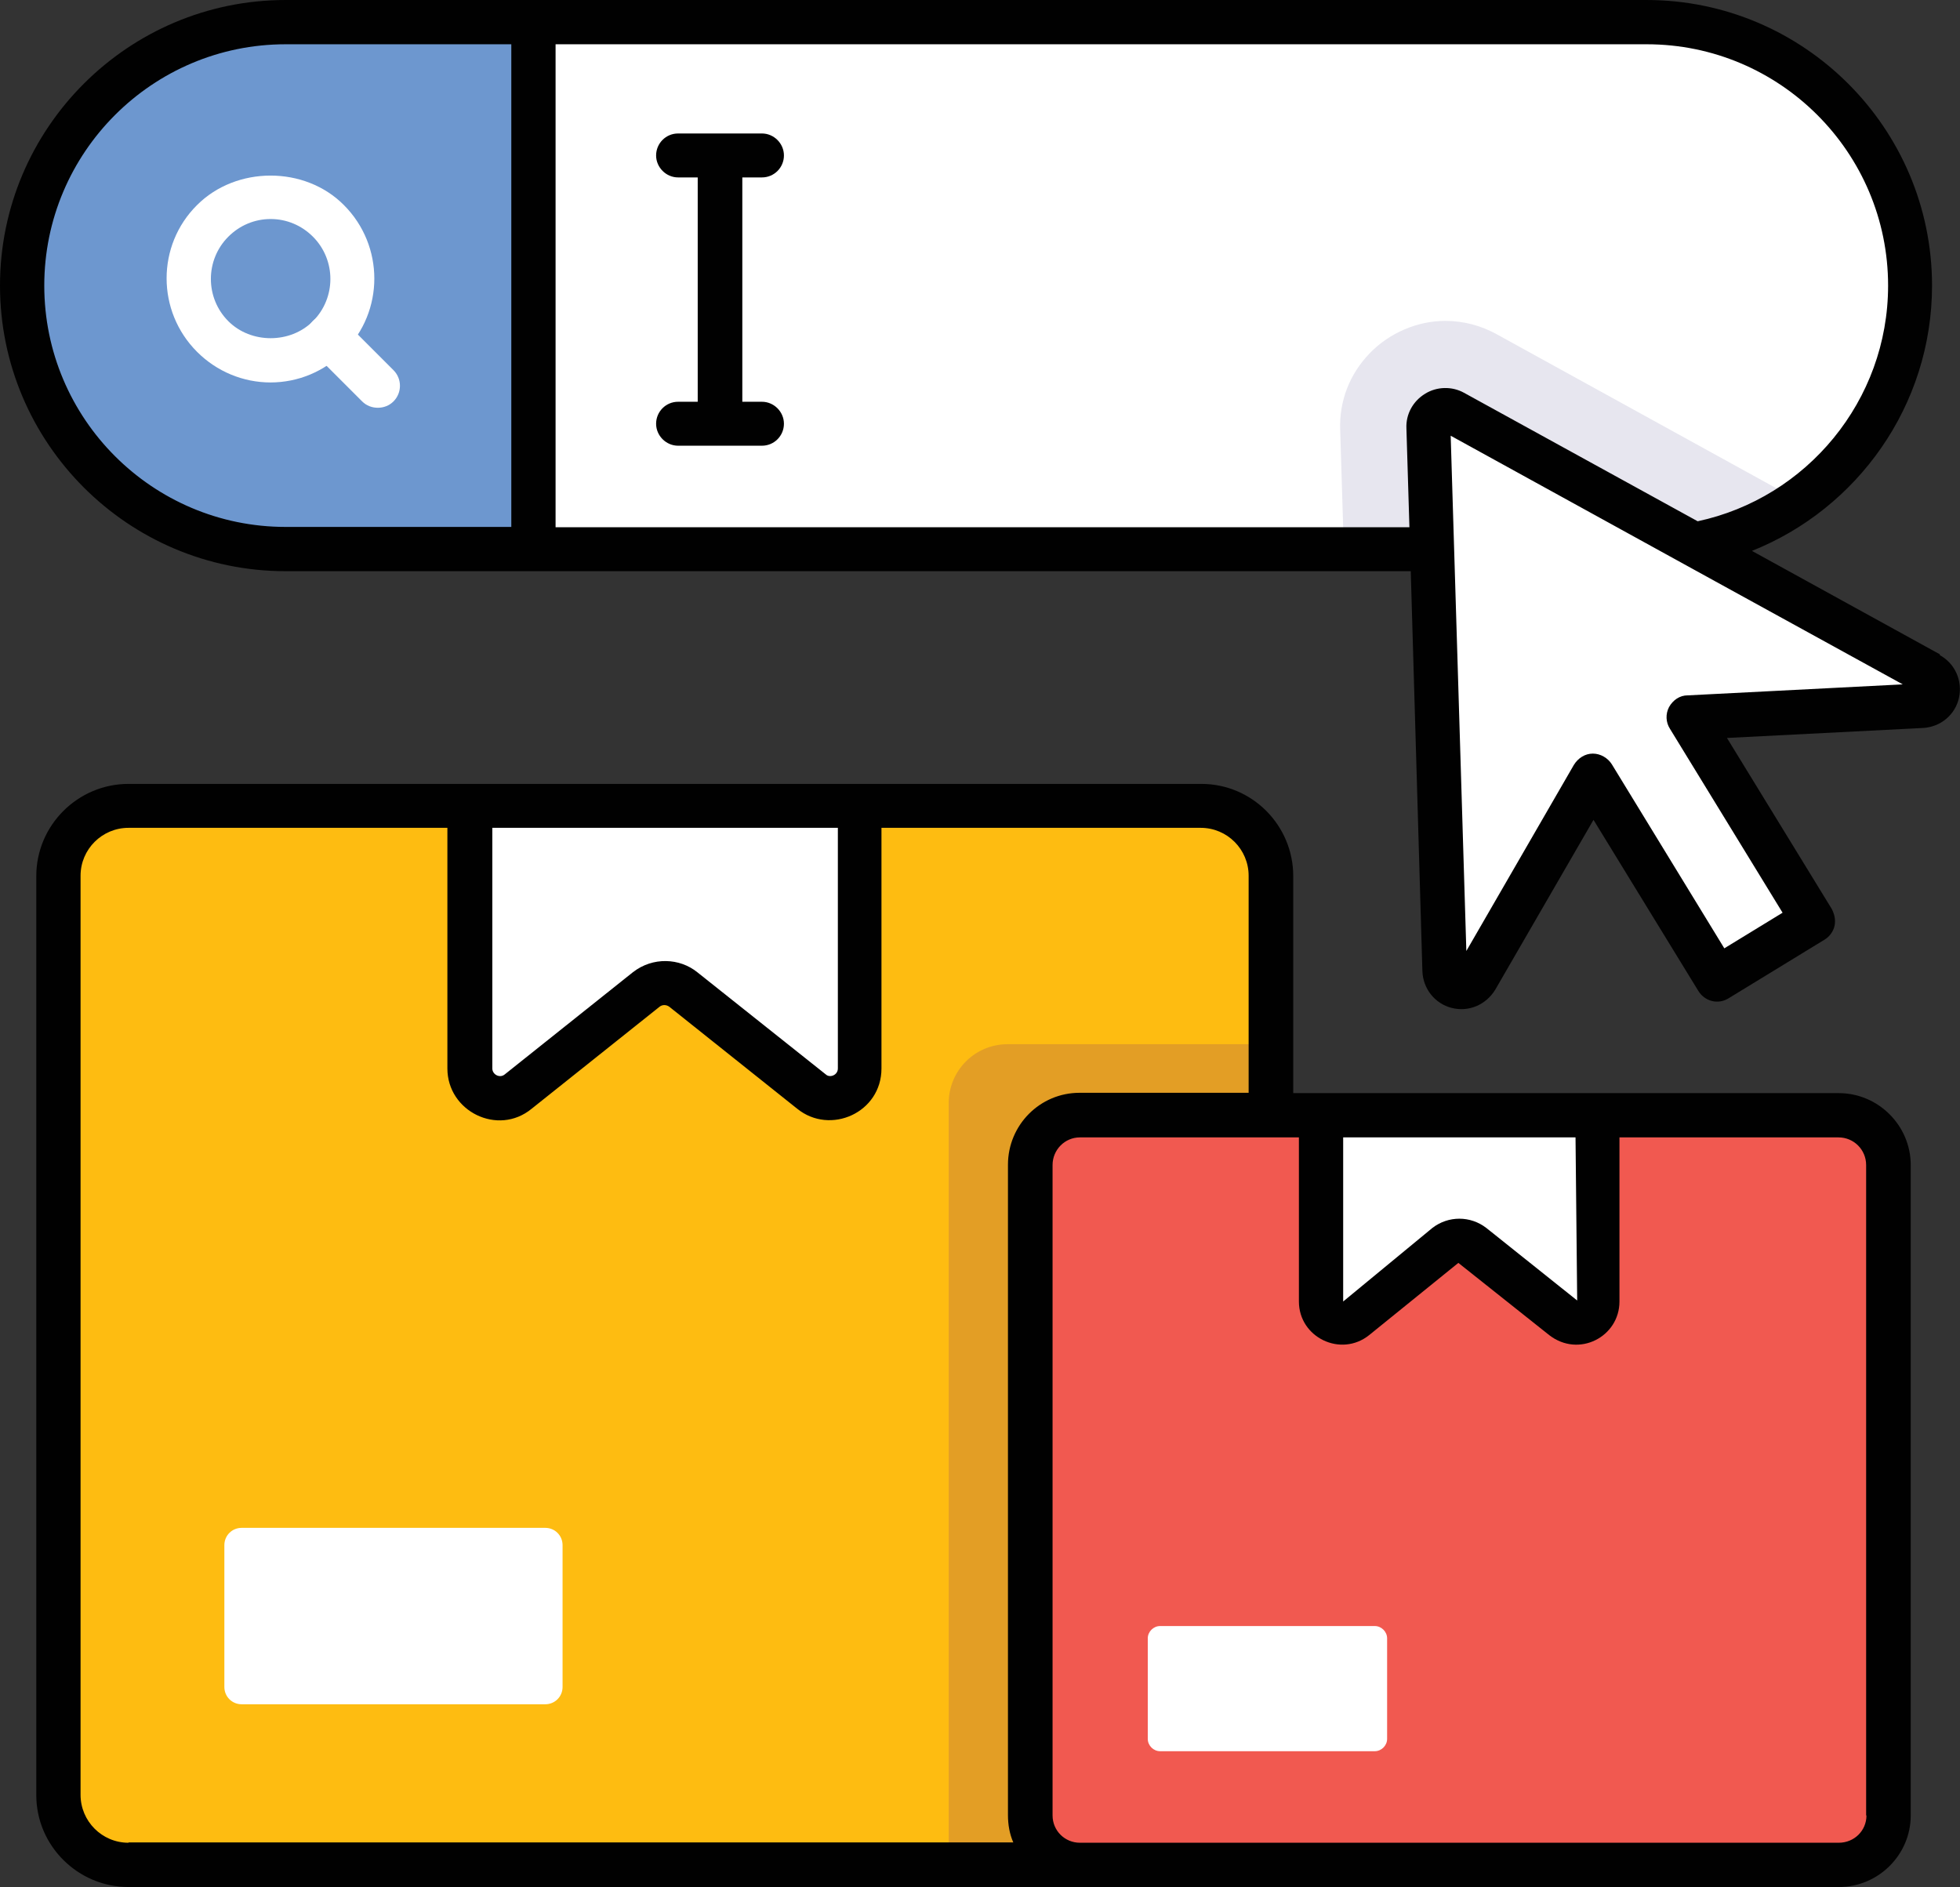
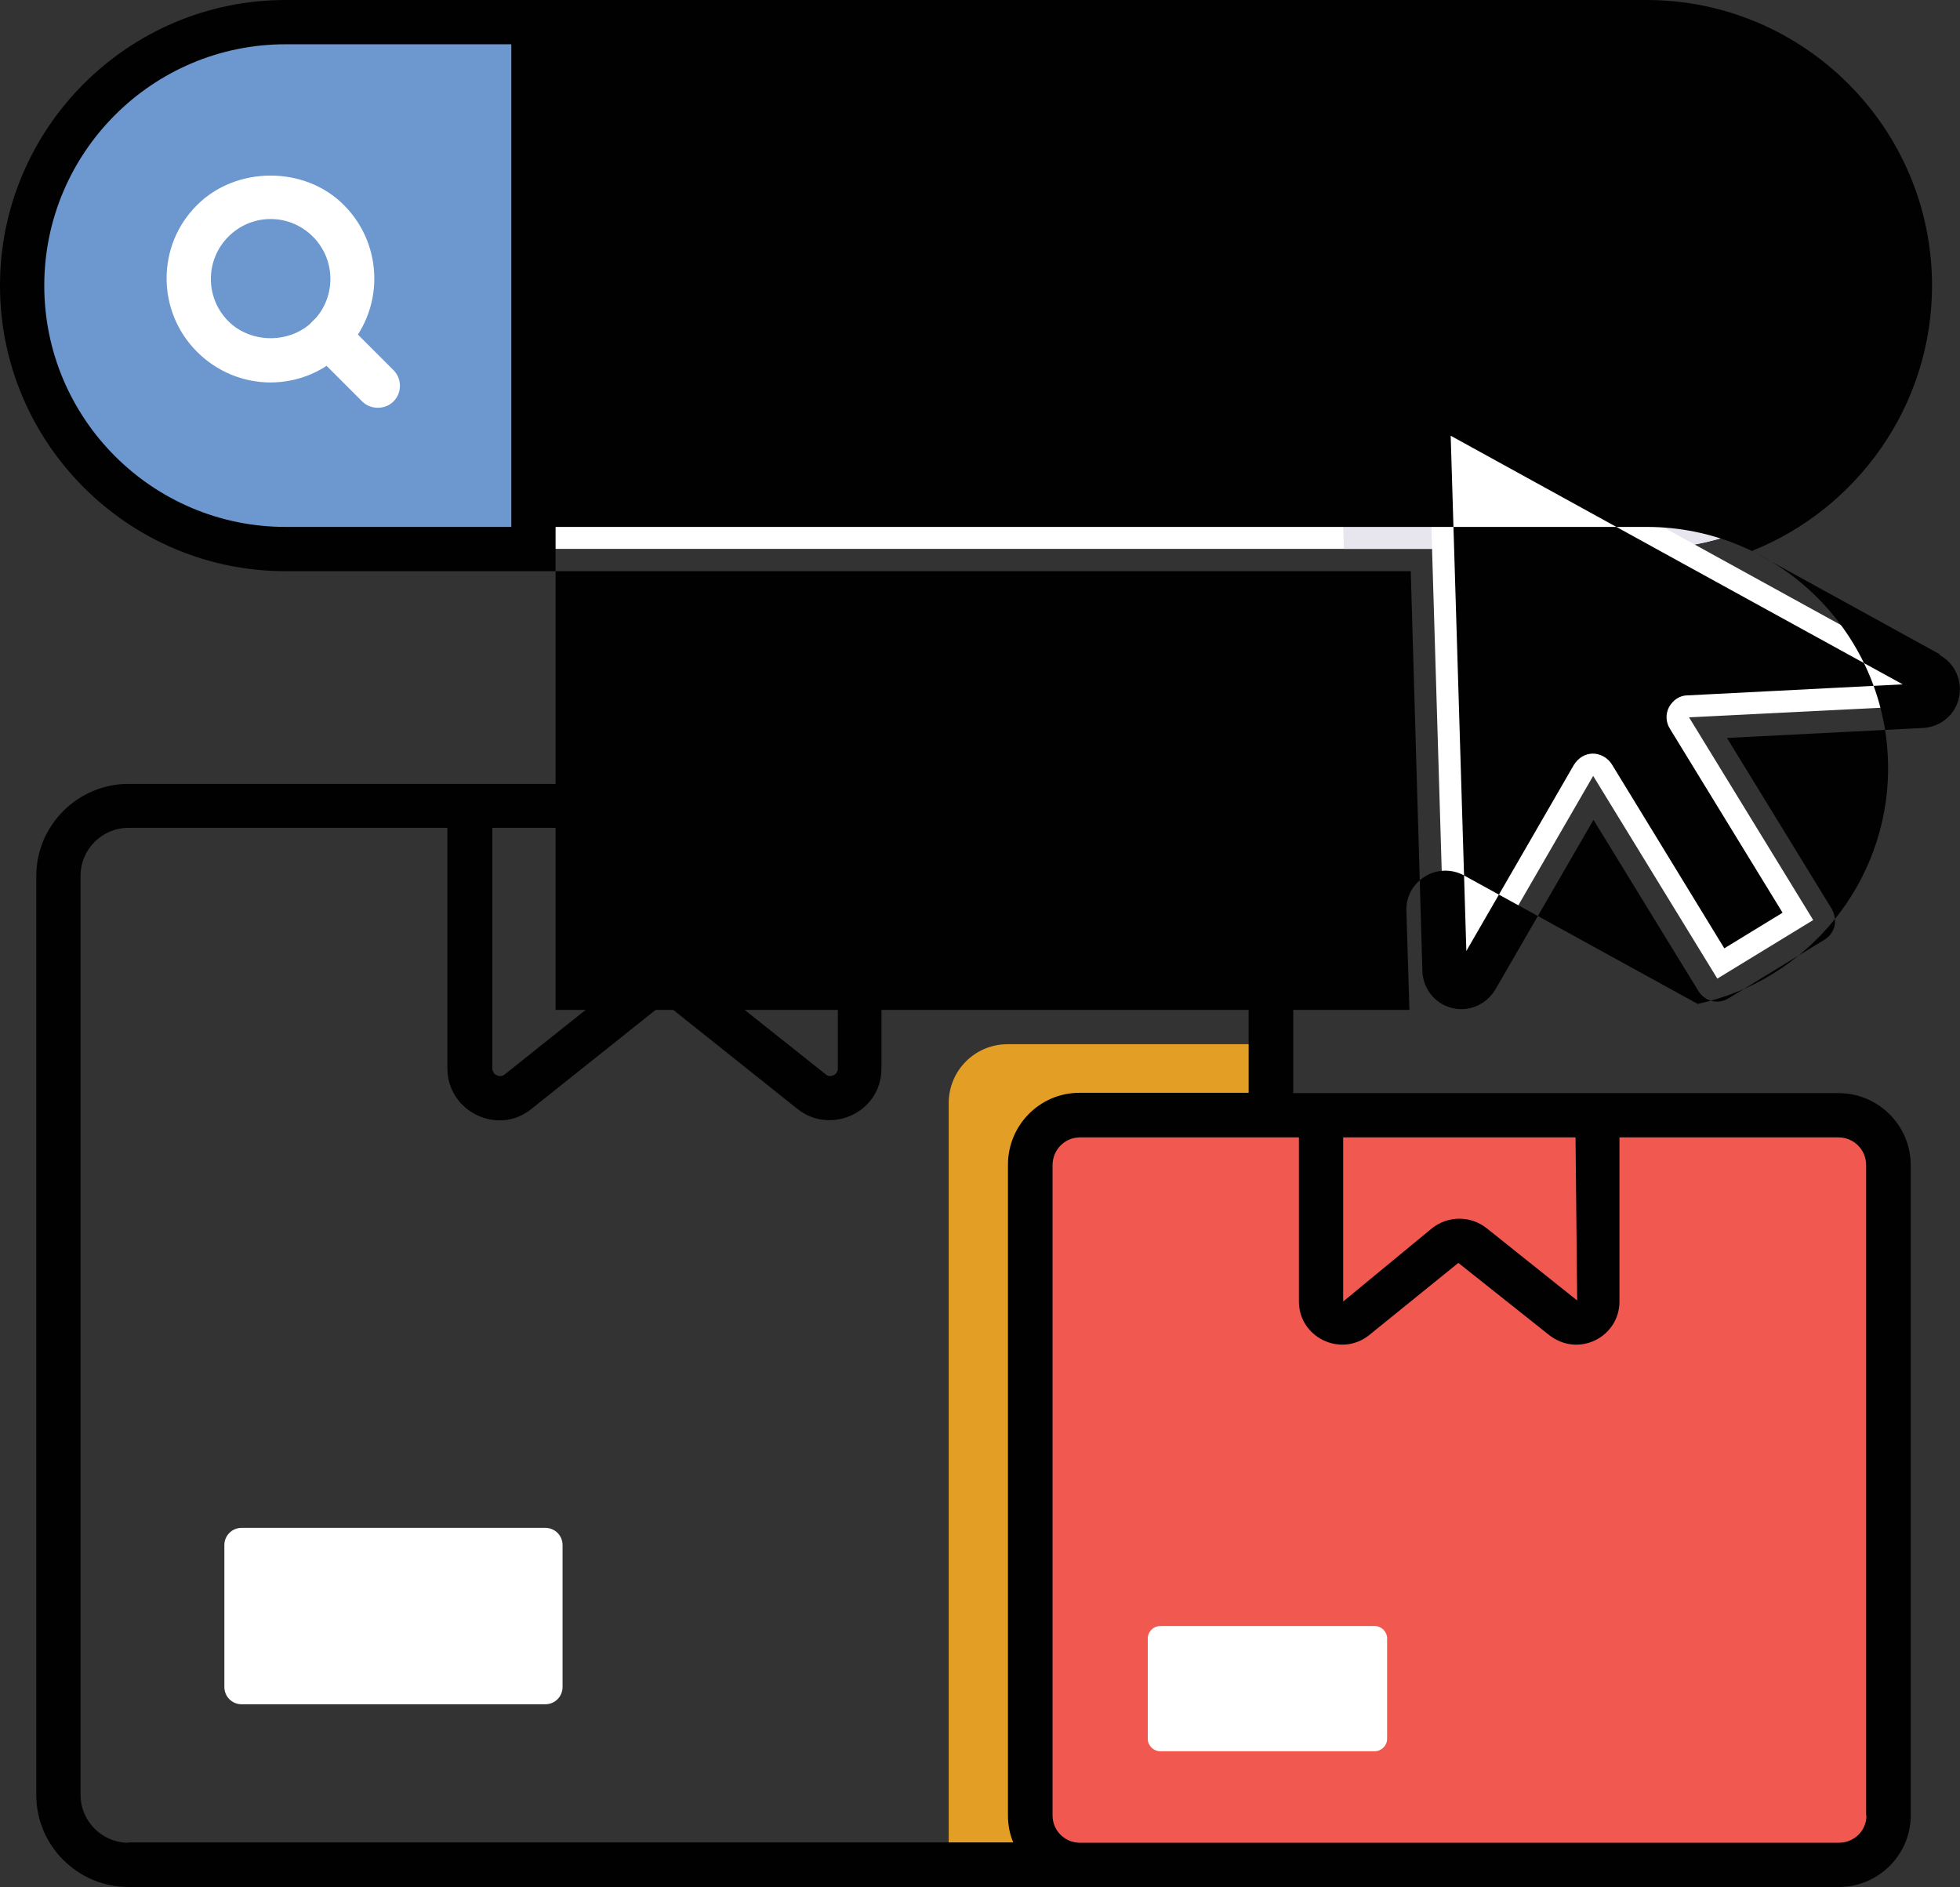
<svg xmlns="http://www.w3.org/2000/svg" id="Layer_2" data-name="Layer 2" viewBox="0 0 58.88 56.69">
  <rect x="0" y="0" width="58.88" height="56.69" fill="#333333" stroke="none" />
  <defs>
    <style>
      .cls-1 {
        fill: #010101;
      }

      .cls-1, .cls-2, .cls-3, .cls-4, .cls-5, .cls-6, .cls-7 {
        stroke-width: 0px;
      }

      .cls-2 {
        fill: #e7e6ef;
      }

      .cls-3 {
        fill: #f15950;
      }

      .cls-4 {
        fill: #febc11;
      }

      .cls-5 {
        fill: #6d97cf;
      }

      .cls-6 {
        fill: #e39e25;
      }

      .cls-7 {
        fill: #fff;
      }
    </style>
  </defs>
  <g id="Layer_1-2" data-name="Layer 1">
    <g>
      <g>
        <path class="cls-7" d="M57.37,8.58c0,2.68-1.33,5.03-3.36,6.46-1.28.92-2.86,1.45-4.55,1.45H8.58c-4.37,0-7.91-3.54-7.91-7.91,0-2.18.89-4.16,2.32-5.59,1.43-1.44,3.41-2.32,5.59-2.32h40.88c4.37,0,7.91,3.54,7.91,7.91Z" />
        <path class="cls-2" d="M54.02,15.04c-1.28.92-2.86,1.45-4.55,1.45h-9.1l-.11-3.58c-.03-.86.28-1.67.89-2.3.59-.61,1.43-.97,2.27-.97.54,0,1.07.14,1.54.4l9.06,4.99Z" />
        <path class="cls-5" d="M16.03.66h-7.45C4.2.66.66,4.21.66,8.58s3.54,7.91,7.91,7.91h7.45V.66Z" />
        <g>
          <path class="cls-7" d="M8.13,11.49c-.83,0-1.62-.33-2.21-.92-1.22-1.22-1.22-3.2,0-4.41,1.18-1.18,3.24-1.18,4.41,0,1.22,1.22,1.22,3.2,0,4.41-.59.59-1.37.92-2.21.92ZM8.13,6.58c-.48,0-.93.19-1.27.53-.7.7-.7,1.84,0,2.54.68.68,1.86.68,2.54,0,.7-.7.7-1.84,0-2.54-.34-.34-.79-.53-1.27-.53Z" />
          <path class="cls-7" d="M11.35,12.25c-.17,0-.34-.06-.47-.19l-1.48-1.48c-.26-.26-.26-.68,0-.94s.68-.26.94,0l1.48,1.48c.26.26.26.68,0,.94-.13.13-.3.19-.47.19Z" />
        </g>
      </g>
      <g>
        <g>
-           <path class="cls-4" d="M38.18,26.31v27.62c0,1.16-.94,2.1-2.1,2.1H3.86c-1.16,0-2.11-.94-2.11-2.1v-27.62c0-1.16.95-2.1,2.11-2.1h32.22c1.16,0,2.1.94,2.1,2.1h0Z" />
          <path class="cls-6" d="M38.18,31.37v22.56c0,1.16-.94,2.1-2.1,2.1h-7.58v-22.89c0-.98.79-1.77,1.77-1.77h7.9Z" />
-           <path class="cls-7" d="M25.83,24.21v7.89c0,.75-.86,1.16-1.45.7l-3.86-3.07c-.33-.26-.79-.26-1.11,0l-3.86,3.07c-.58.47-1.45.05-1.45-.7v-7.89h11.72Z" />
        </g>
        <path class="cls-7" d="M16.37,51.2H7.26c-.29,0-.52-.23-.52-.52v-4.26c0-.29.23-.52.52-.52h9.12c.29,0,.52.23.52.52v4.26c0,.29-.23.52-.52.52Z" />
      </g>
      <g>
        <g>
          <path class="cls-3" d="M56.73,35v19.54c0,.82-.67,1.49-1.49,1.49h-22.8c-.82,0-1.49-.67-1.49-1.49v-19.54c0-.82.67-1.49,1.49-1.49h22.8c.82,0,1.49.67,1.49,1.49h0Z" />
-           <path class="cls-7" d="M47.99,33.51v5.59c0,.53-.61.82-1.02.49l-2.73-2.18c-.23-.18-.56-.18-.79,0l-2.73,2.18c-.41.33-1.02.04-1.02-.49v-5.59h8.3Z" />
        </g>
        <path class="cls-7" d="M41.3,52.61h-6.45c-.2,0-.37-.17-.37-.37v-3.02c0-.2.17-.37.37-.37h6.45c.2,0,.37.17.37.37v3.02c0,.2-.17.37-.37.37Z" />
      </g>
      <path class="cls-7" d="M57.74,21.2l-7,.35,3.73,6.09-2.88,1.76-3.73-6.09-3.51,6.07c-.26.44-.93.27-.95-.24l-.49-16.31c-.01-.39.4-.65.75-.46l14.3,7.87c.45.25.29.92-.22.95h0Z" />
      <g>
-         <path class="cls-1" d="M22.89,5.33c.37,0,.66-.3.66-.66s-.3-.66-.66-.66h-2.52c-.37,0-.66.3-.66.66s.3.66.66.66h.59v6.74h-.59c-.37,0-.66.3-.66.66s.3.66.66.66h2.52c.37,0,.66-.3.66-.66s-.3-.66-.66-.66h-.59v-6.74h.59Z" />
        <path class="cls-1" d="M55.24,32.84h-16.39v-6.52c0-1.53-1.24-2.77-2.76-2.77H3.86c-1.52,0-2.77,1.24-2.77,2.77v27.61c0,1.52,1.25,2.76,2.77,2.76h51.38c1.19,0,2.16-.97,2.16-2.15v-19.54c0-1.19-.98-2.16-2.16-2.16ZM47.33,34.17l.05,4.9-2.73-2.18c-.48-.37-1.14-.37-1.62,0l-2.68,2.21v-4.93h6.97ZM25.17,24.87v7.23c0,.2-.24.29-.36.18l-3.86-3.07c-.53-.43-1.34-.47-1.94,0l-3.85,3.07c-.15.12-.37,0-.37-.18v-7.23h10.39ZM3.86,55.36c-.8,0-1.44-.65-1.44-1.44v-27.61c0-.8.65-1.44,1.44-1.44h9.58v7.23c0,1.29,1.52,2.04,2.53,1.21l3.85-3.07c.08-.06.19-.06.28,0l3.85,3.07c.99.8,2.53.12,2.53-1.21v-7.23h9.59c.8,0,1.44.65,1.44,1.44v6.52h-5.08c-1.19,0-2.15.97-2.15,2.16v19.54c0,.29.05.57.16.82H3.86ZM56.07,54.54c0,.46-.37.82-.83.82h-22.8c-.45,0-.82-.36-.82-.82v-19.54c0-.46.37-.83.82-.83.14,0,6.85,0,6.58,0v4.93c0,1.08,1.26,1.69,2.11,1.01l2.68-2.17,2.73,2.17c.89.69,2.11.05,2.11-1.01v-4.93h6.58c.46,0,.83.37.83.83v19.54Z" />
-         <path class="cls-1" d="M58.28,19.66l-5.65-3.11c3.16-1.26,5.41-4.36,5.41-7.97,0-4.73-3.85-8.58-8.58-8.58H8.58C3.85,0,0,3.85,0,8.58s3.85,8.58,8.58,8.58h33.8l.35,12.02c.02.52.37.97.88,1.1.51.13,1.03-.09,1.31-.55l2.95-5.1,3.15,5.14c.19.31.59.42.91.22l2.88-1.76c.15-.09.26-.24.3-.41.04-.18,0-.35-.08-.51l-3.15-5.14,5.89-.3c.53-.03.97-.4,1.08-.91s-.12-1.03-.58-1.28h0ZM8.58,15.83c-4,0-7.25-3.25-7.25-7.25S4.58,1.33,8.58,1.33h6.78v14.5h-6.78ZM16.69,15.83V1.33h32.78c4,0,7.25,3.25,7.25,7.25,0,3.46-2.45,6.38-5.72,7.08l-7.02-3.86c-.36-.2-.82-.19-1.17.03-.36.22-.58.61-.56,1.04l.09,2.97h-25.65ZM50.7,20.89c-.24,0-.44.14-.56.35-.11.21-.1.46.03.66l3.38,5.52-1.75,1.07-3.38-5.53c-.12-.19-.34-.32-.57-.32h0c-.23,0-.44.13-.57.34l-3.23,5.59c-.03-1.04.14,4.62-.47-15.48,3.39,1.87,13.25,7.29,13.58,7.47l-6.45.33Z" />
+         <path class="cls-1" d="M58.28,19.66l-5.65-3.11c3.16-1.26,5.41-4.36,5.41-7.97,0-4.73-3.85-8.58-8.58-8.58H8.58C3.85,0,0,3.85,0,8.58s3.85,8.58,8.58,8.58h33.8l.35,12.02c.02.52.37.97.88,1.1.51.13,1.03-.09,1.31-.55l2.95-5.1,3.15,5.14c.19.31.59.42.91.22l2.88-1.76c.15-.09.26-.24.3-.41.04-.18,0-.35-.08-.51l-3.15-5.14,5.89-.3c.53-.03.97-.4,1.08-.91s-.12-1.03-.58-1.28h0ZM8.58,15.83c-4,0-7.25-3.25-7.25-7.25S4.58,1.33,8.58,1.33h6.78v14.5h-6.78ZM16.69,15.83h32.78c4,0,7.25,3.25,7.25,7.25,0,3.46-2.45,6.38-5.72,7.08l-7.02-3.86c-.36-.2-.82-.19-1.17.03-.36.22-.58.61-.56,1.04l.09,2.97h-25.65ZM50.7,20.89c-.24,0-.44.14-.56.35-.11.21-.1.46.03.66l3.38,5.52-1.75,1.07-3.38-5.53c-.12-.19-.34-.32-.57-.32h0c-.23,0-.44.13-.57.34l-3.23,5.59c-.03-1.04.14,4.62-.47-15.48,3.39,1.87,13.25,7.29,13.58,7.47l-6.45.33Z" />
      </g>
    </g>
  </g>
</svg>